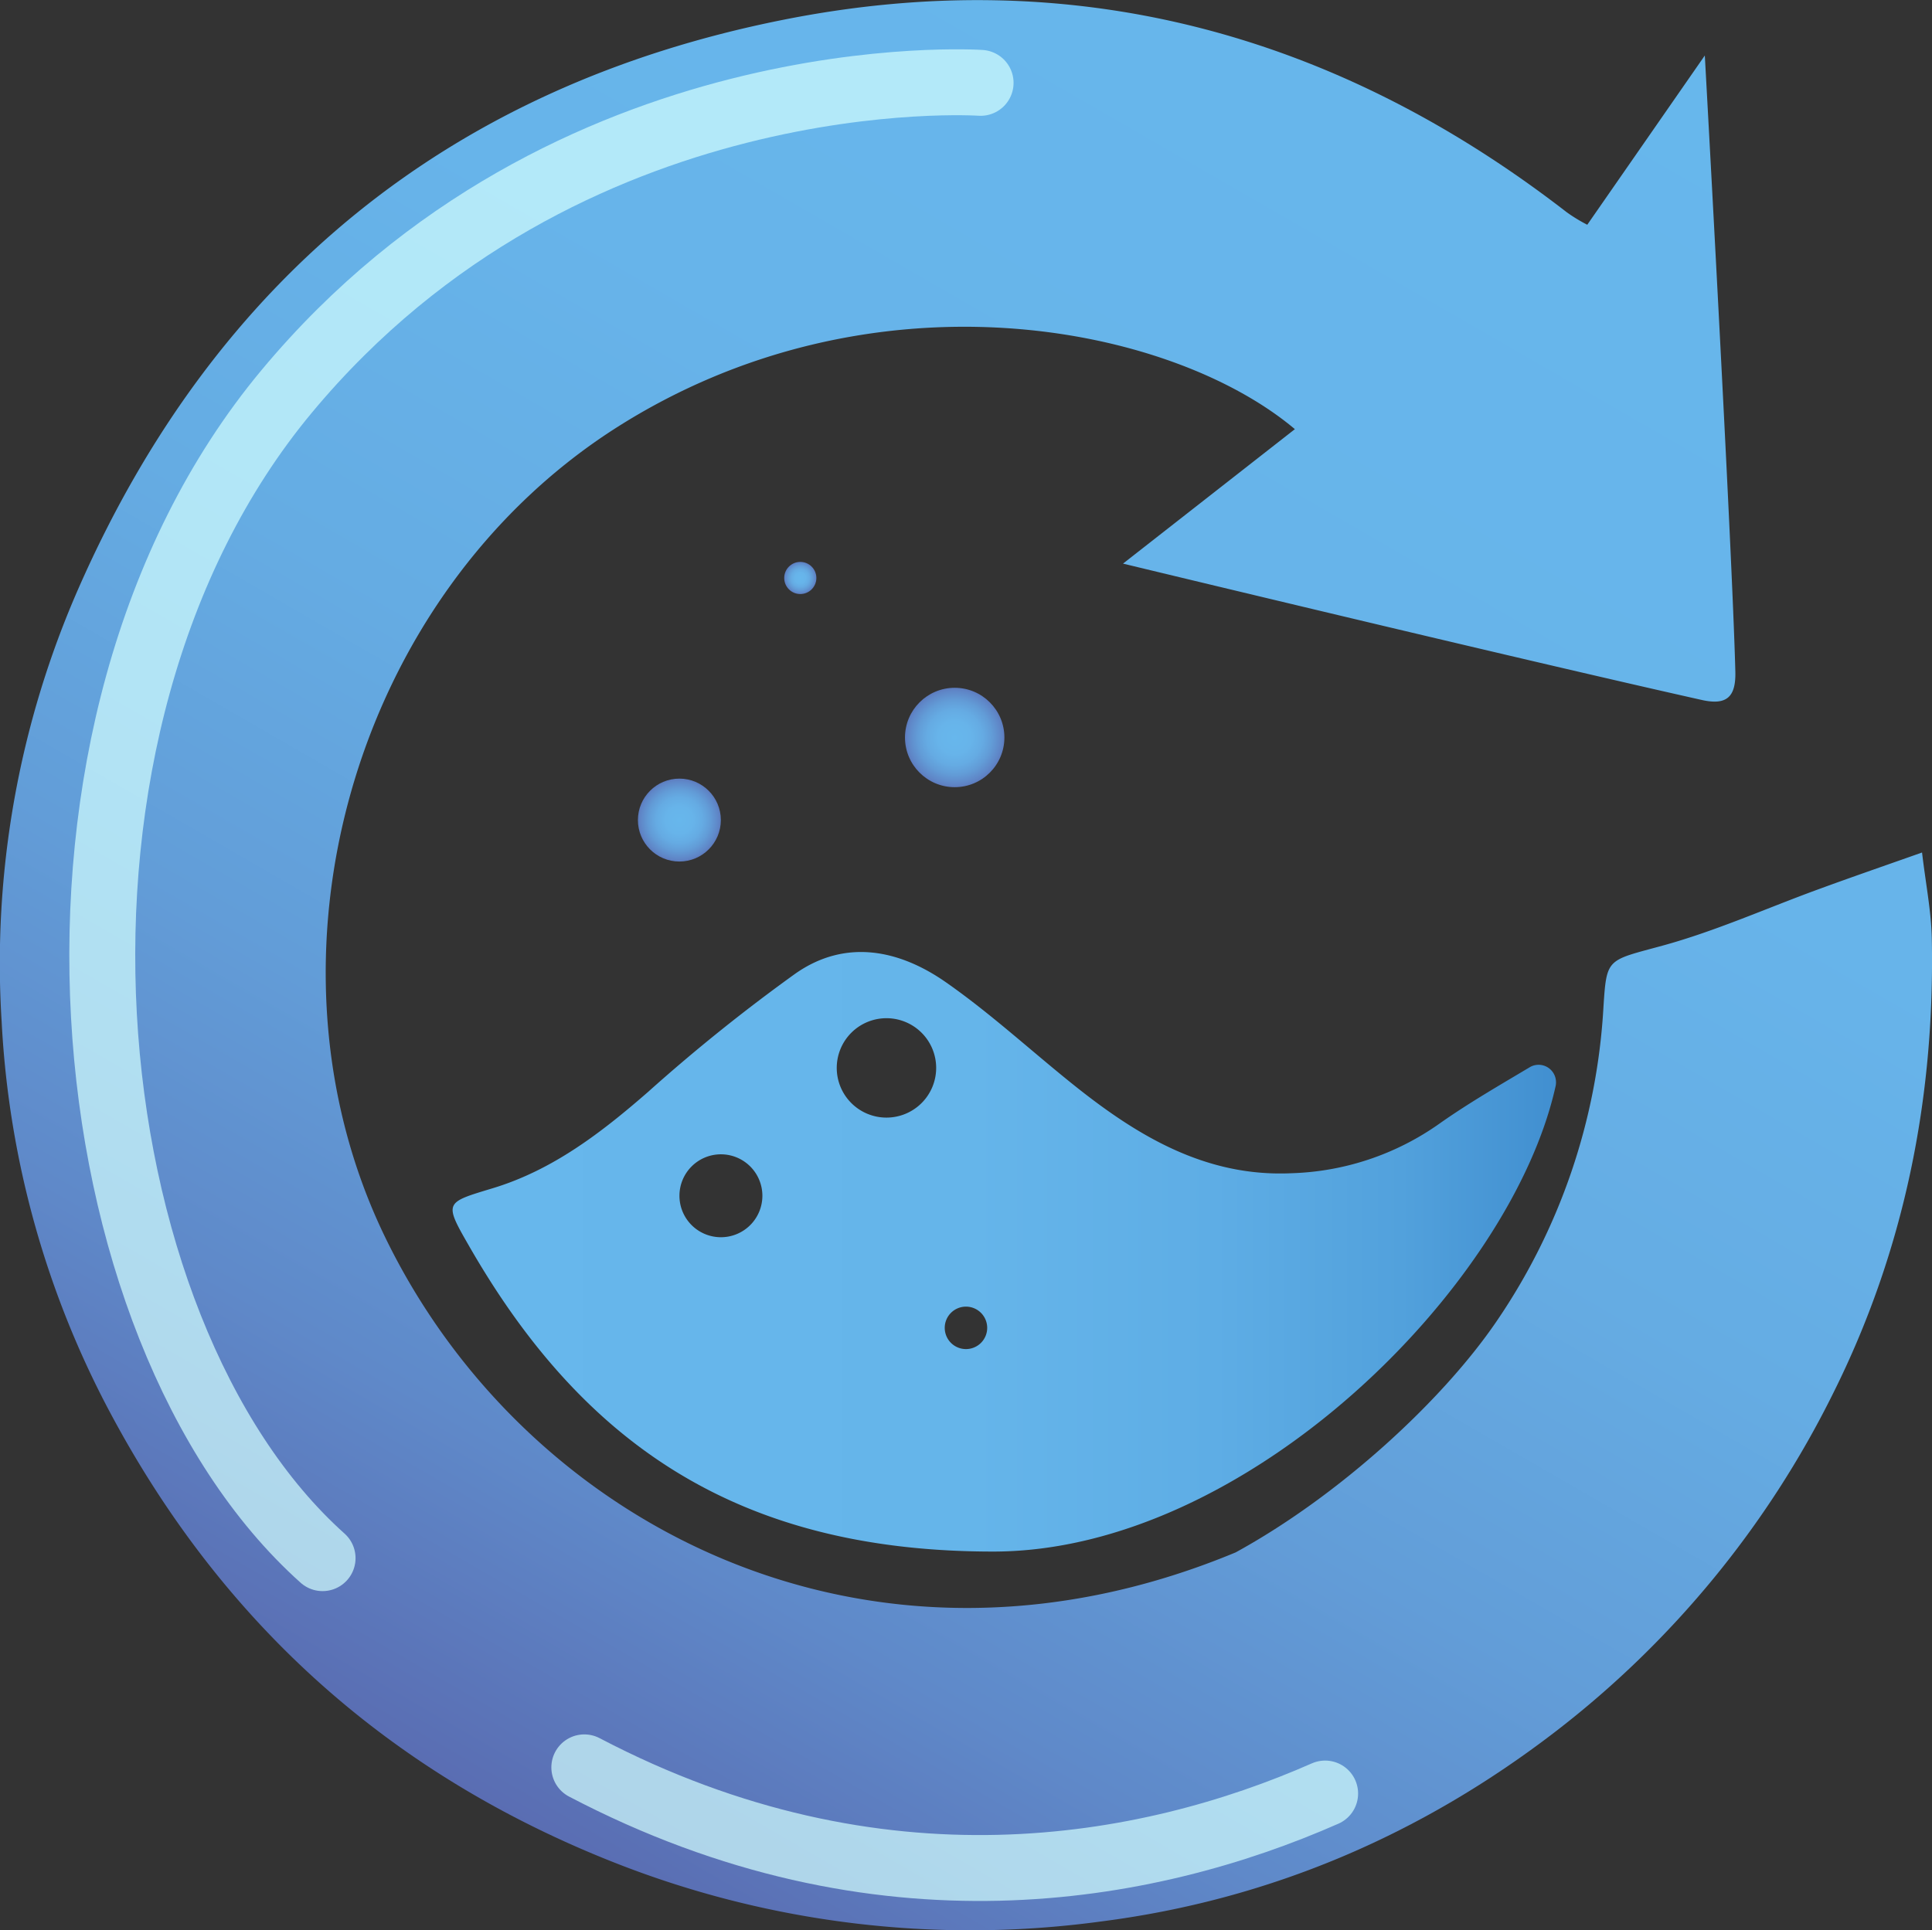
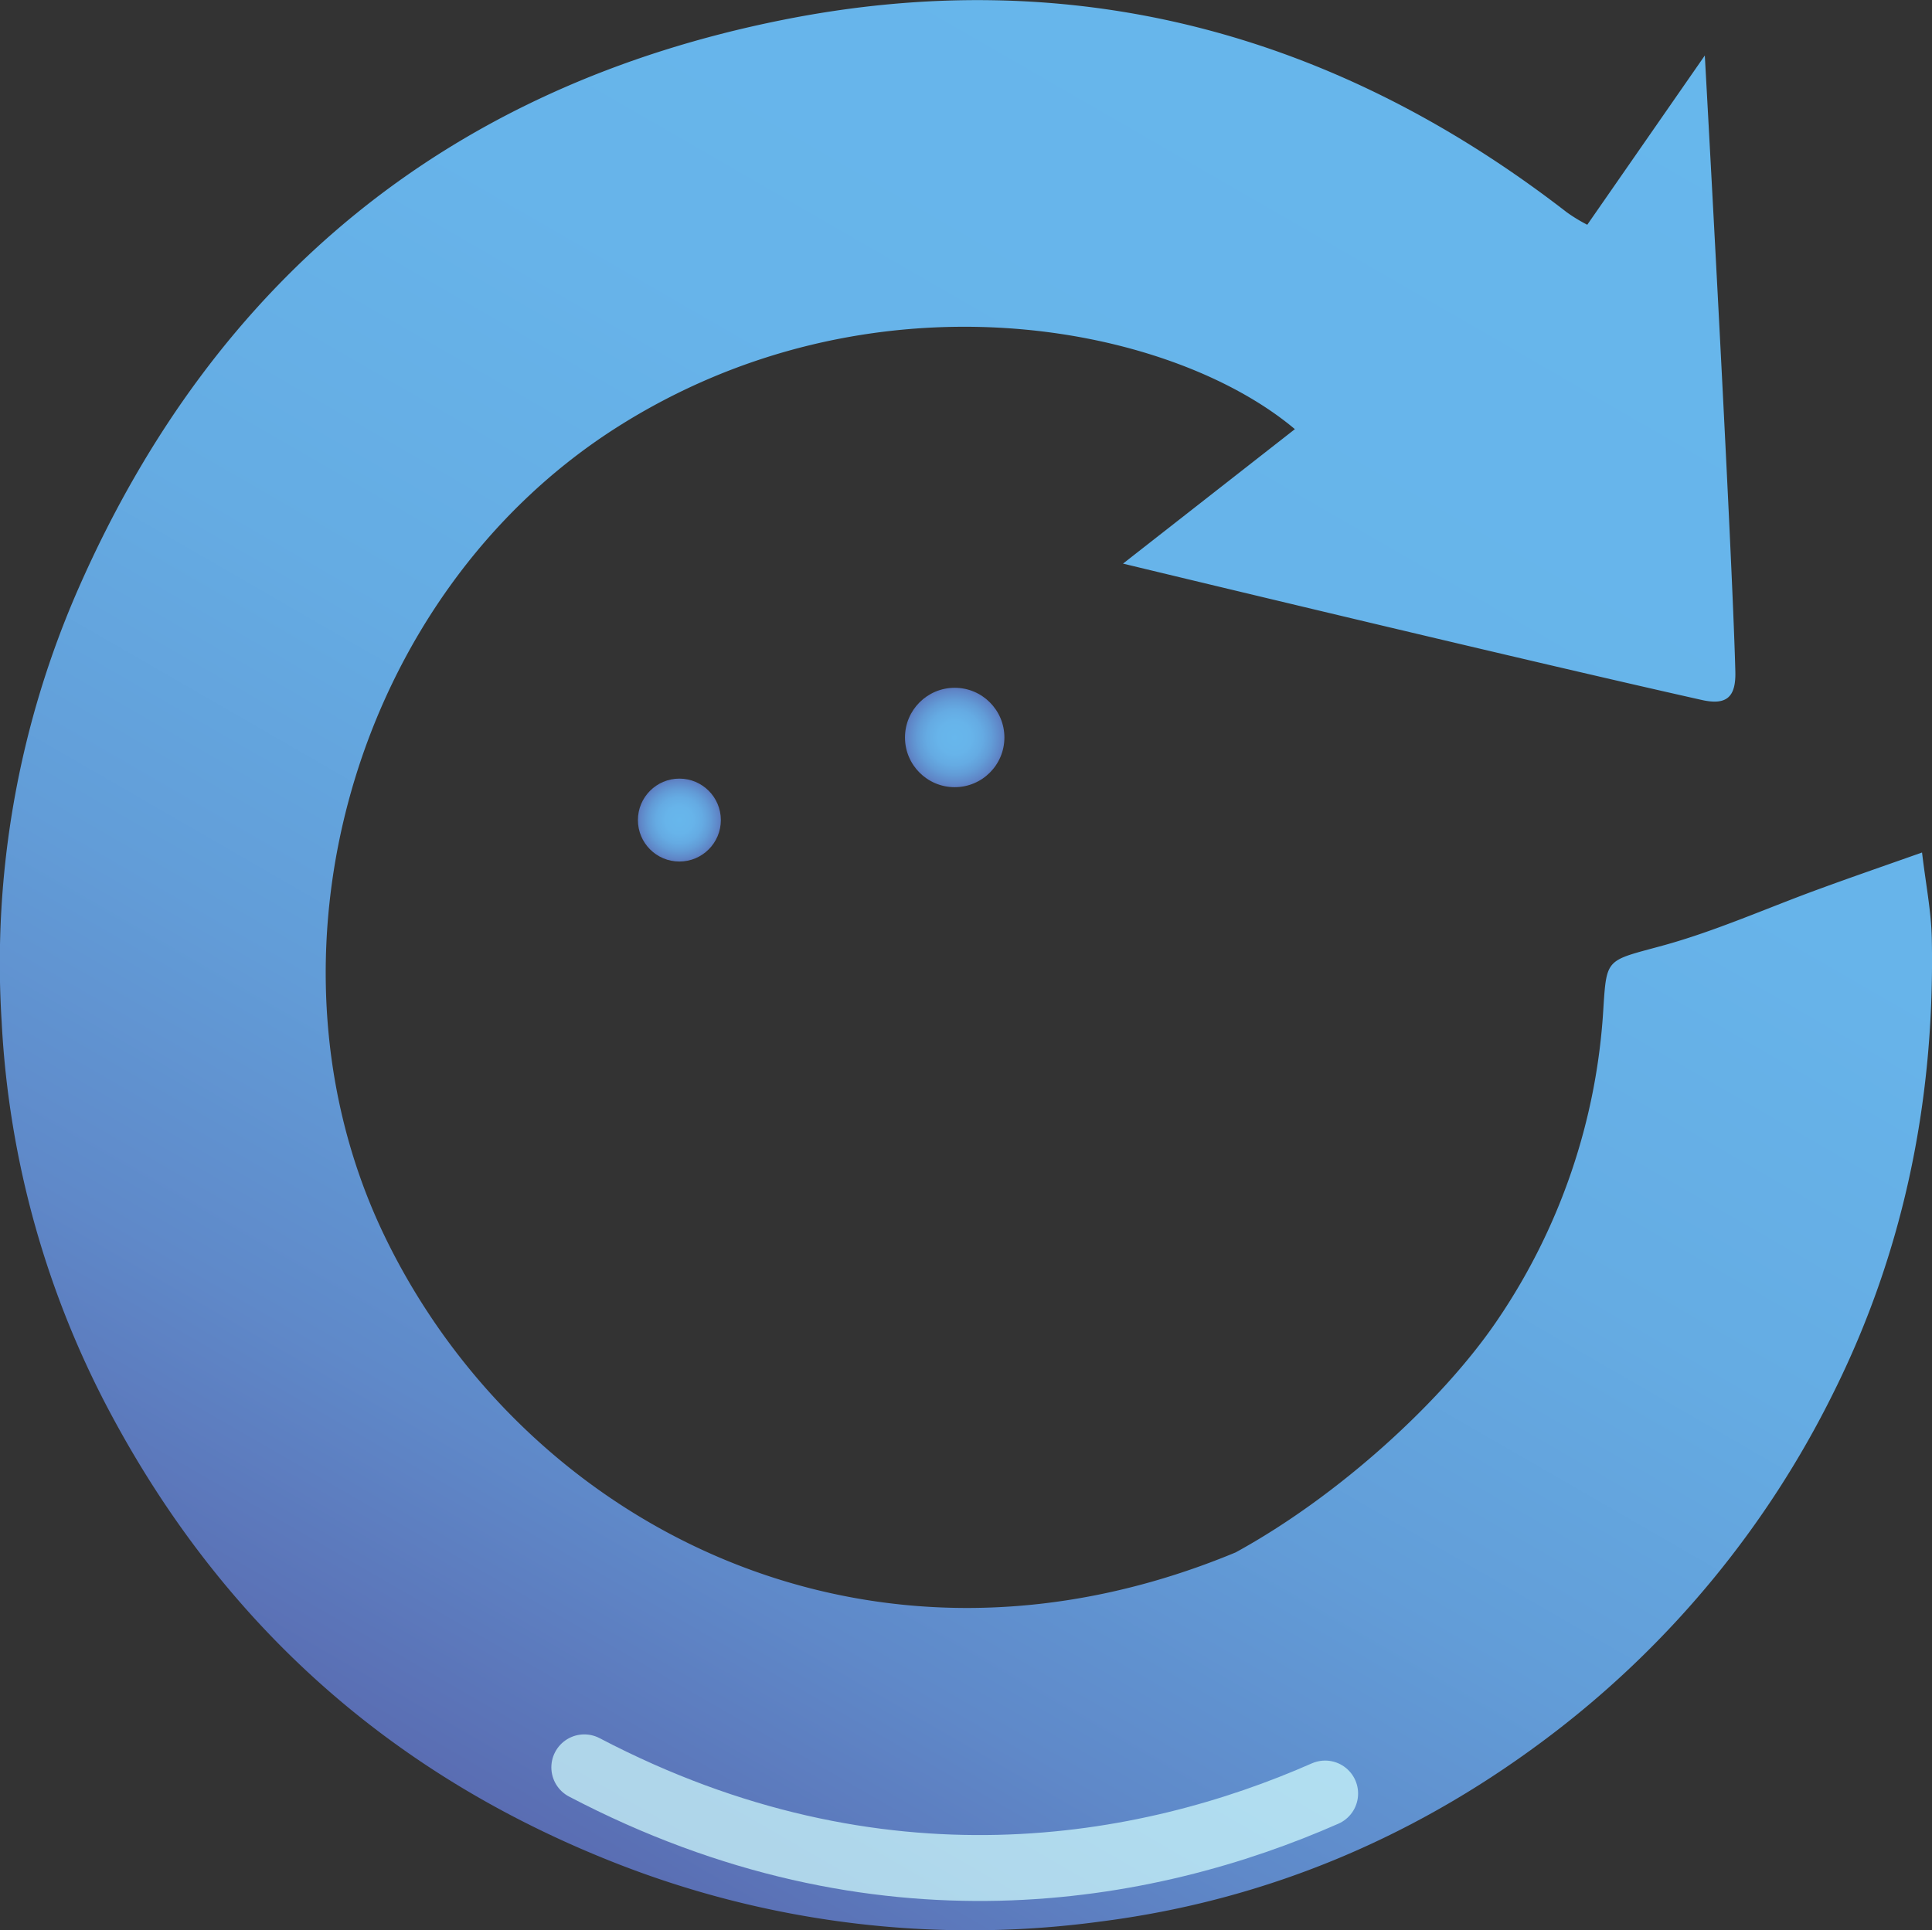
<svg xmlns="http://www.w3.org/2000/svg" xmlns:xlink="http://www.w3.org/1999/xlink" viewBox="0 0 293.05 292.87">
  <rect x="0" y="0" width="293.05" height="292.87" fill="#333333" stroke="none" />
  <defs>
    <style>.cls-1{fill:url(#Безымянный_градиент_6);}.cls-2{fill:url(#Безымянный_градиент_22);}.cls-3{fill:url(#Безымянный_градиент_22-2);}.cls-4{fill:url(#Безымянный_градиент_22-3);}.cls-5{fill:none;stroke:#d4ffff;stroke-linecap:round;stroke-width:10px;opacity:0.7;}.cls-6{fill:url(#Безымянный_градиент_33);}</style>
    <linearGradient id="Безымянный_градиент_6" x1="234.46" y1="-5.51" x2="73.5" y2="273.28" gradientUnits="userSpaceOnUse">
      <stop offset="0" stop-color="#67b7ec" />
      <stop offset="0.33" stop-color="#67b4ea" />
      <stop offset="0.53" stop-color="#65ace3" />
      <stop offset="0.7" stop-color="#629dd8" />
      <stop offset="0.85" stop-color="#5f89c9" />
      <stop offset="0.99" stop-color="#5a6fb4" />
      <stop offset="1" stop-color="#5a6db3" />
    </linearGradient>
    <radialGradient id="Безымянный_градиент_22" cx="144.81" cy="111.89" r="7.54" gradientUnits="userSpaceOnUse">
      <stop offset="0" stop-color="#67b7ec" />
      <stop offset="0.33" stop-color="#67b4ea" />
      <stop offset="0.56" stop-color="#65abe3" />
      <stop offset="0.75" stop-color="#629cd7" />
      <stop offset="0.94" stop-color="#5f86c7" />
      <stop offset="1" stop-color="#5d7cbf" />
    </radialGradient>
    <radialGradient id="Безымянный_градиент_22-2" cx="121.39" cy="87.69" r="2.44" xlink:href="#Безымянный_градиент_22" />
    <radialGradient id="Безымянный_градиент_22-3" cx="103.05" cy="124.42" r="6.29" xlink:href="#Безымянный_градиент_22" />
    <linearGradient id="Безымянный_градиент_33" x1="68.67" y1="189.89" x2="236.02" y2="189.89" gradientUnits="userSpaceOnUse">
      <stop offset="0" stop-color="#67b7ec" />
      <stop offset="0.47" stop-color="#65b5ea" />
      <stop offset="0.69" stop-color="#5eade5" />
      <stop offset="0.86" stop-color="#52a1dc" />
      <stop offset="1" stop-color="#418fd0" />
    </linearGradient>
  </defs>
  <title>LogoWРесурс 2</title>
  <g id="Слой_2" data-name="Слой 2">
    <g id="BACKGROUND">
      <path class="cls-1" d="M187.42,235.53c15.78-8.64,31.4-23.06,39.58-35.06a93.81,93.81,0,0,0,16.21-47.59c.49-7.61.49-7.09,8.93-9.4,8.12-2.22,15.88-5.72,23.82-8.61,4.8-1.76,9.64-3.43,15.58-5.53.56,4.76,1.39,8.9,1.48,13,.49,24.22-4.16,47.45-15,69.12a147.09,147.09,0,0,1-42,51.19c-20.42,15.72-43.42,25.59-69,28.87a147.1,147.1,0,0,1-74-9q-50.19-19.86-75.84-67.32A141.57,141.57,0,0,1,.25,155,141.52,141.52,0,0,1,12,89.05c20.73-47,56.48-75.95,106.57-86,43.86-8.81,83.75,1.78,119.1,29.17a24.93,24.93,0,0,0,3.09,1.88L258.59,8.42s4.16,74.86,4.63,93.47c.1,3.87-1.32,5.15-5.08,4.31-28.59-6.4-87.8-20.69-87.8-20.69l26.07-20.4C177.35,49.06,132,40.25,93.31,65,53.61,90.46,38,145.26,58.3,187.46,79.37,231.2,131.6,258.73,187.42,235.53Z" />
      <circle class="cls-2" cx="144.81" cy="111.89" r="7.54" />
-       <circle class="cls-3" cx="121.39" cy="87.69" r="2.44" />
      <circle class="cls-4" cx="103.05" cy="124.42" r="6.29" />
-       <path class="cls-5" d="M148.74,12.57S86,8.28,43.47,59.4s-33.17,142.42,5.46,177" />
      <path class="cls-5" d="M88.63,268.14C133.38,291.59,174,284,201,272.11" />
-       <path class="cls-6" d="M236,163.9a2.64,2.64,0,0,0-3.85-2.05h0c-4.69,2.8-9.44,5.53-13.89,8.68A40.94,40.94,0,0,1,195.89,178c-13.14.6-23.59-5.79-33.34-13.64-6.33-5.09-12.35-10.63-19-15.28-7.11-5-15.28-6.69-22.87-1.39a268.21,268.21,0,0,0-22.41,18c-7.07,6.16-14.41,11.81-23.48,14.57-7.34,2.23-7.5,2.07-3.6,8.85,17.38,30.25,41.11,46.29,79.46,46.29s78.51-40.06,85.3-70.58A2.63,2.63,0,0,0,236,163.9ZM109.34,187.71a6.29,6.29,0,1,1,6.3-6.29A6.29,6.29,0,0,1,109.34,187.71Zm25.1-18.15A7.54,7.54,0,1,1,142,162,7.54,7.54,0,0,1,134.44,169.56Zm12.09,35.12a3.22,3.22,0,1,1,3.21-3.22A3.22,3.22,0,0,1,146.53,204.68Z" />
    </g>
  </g>
</svg>